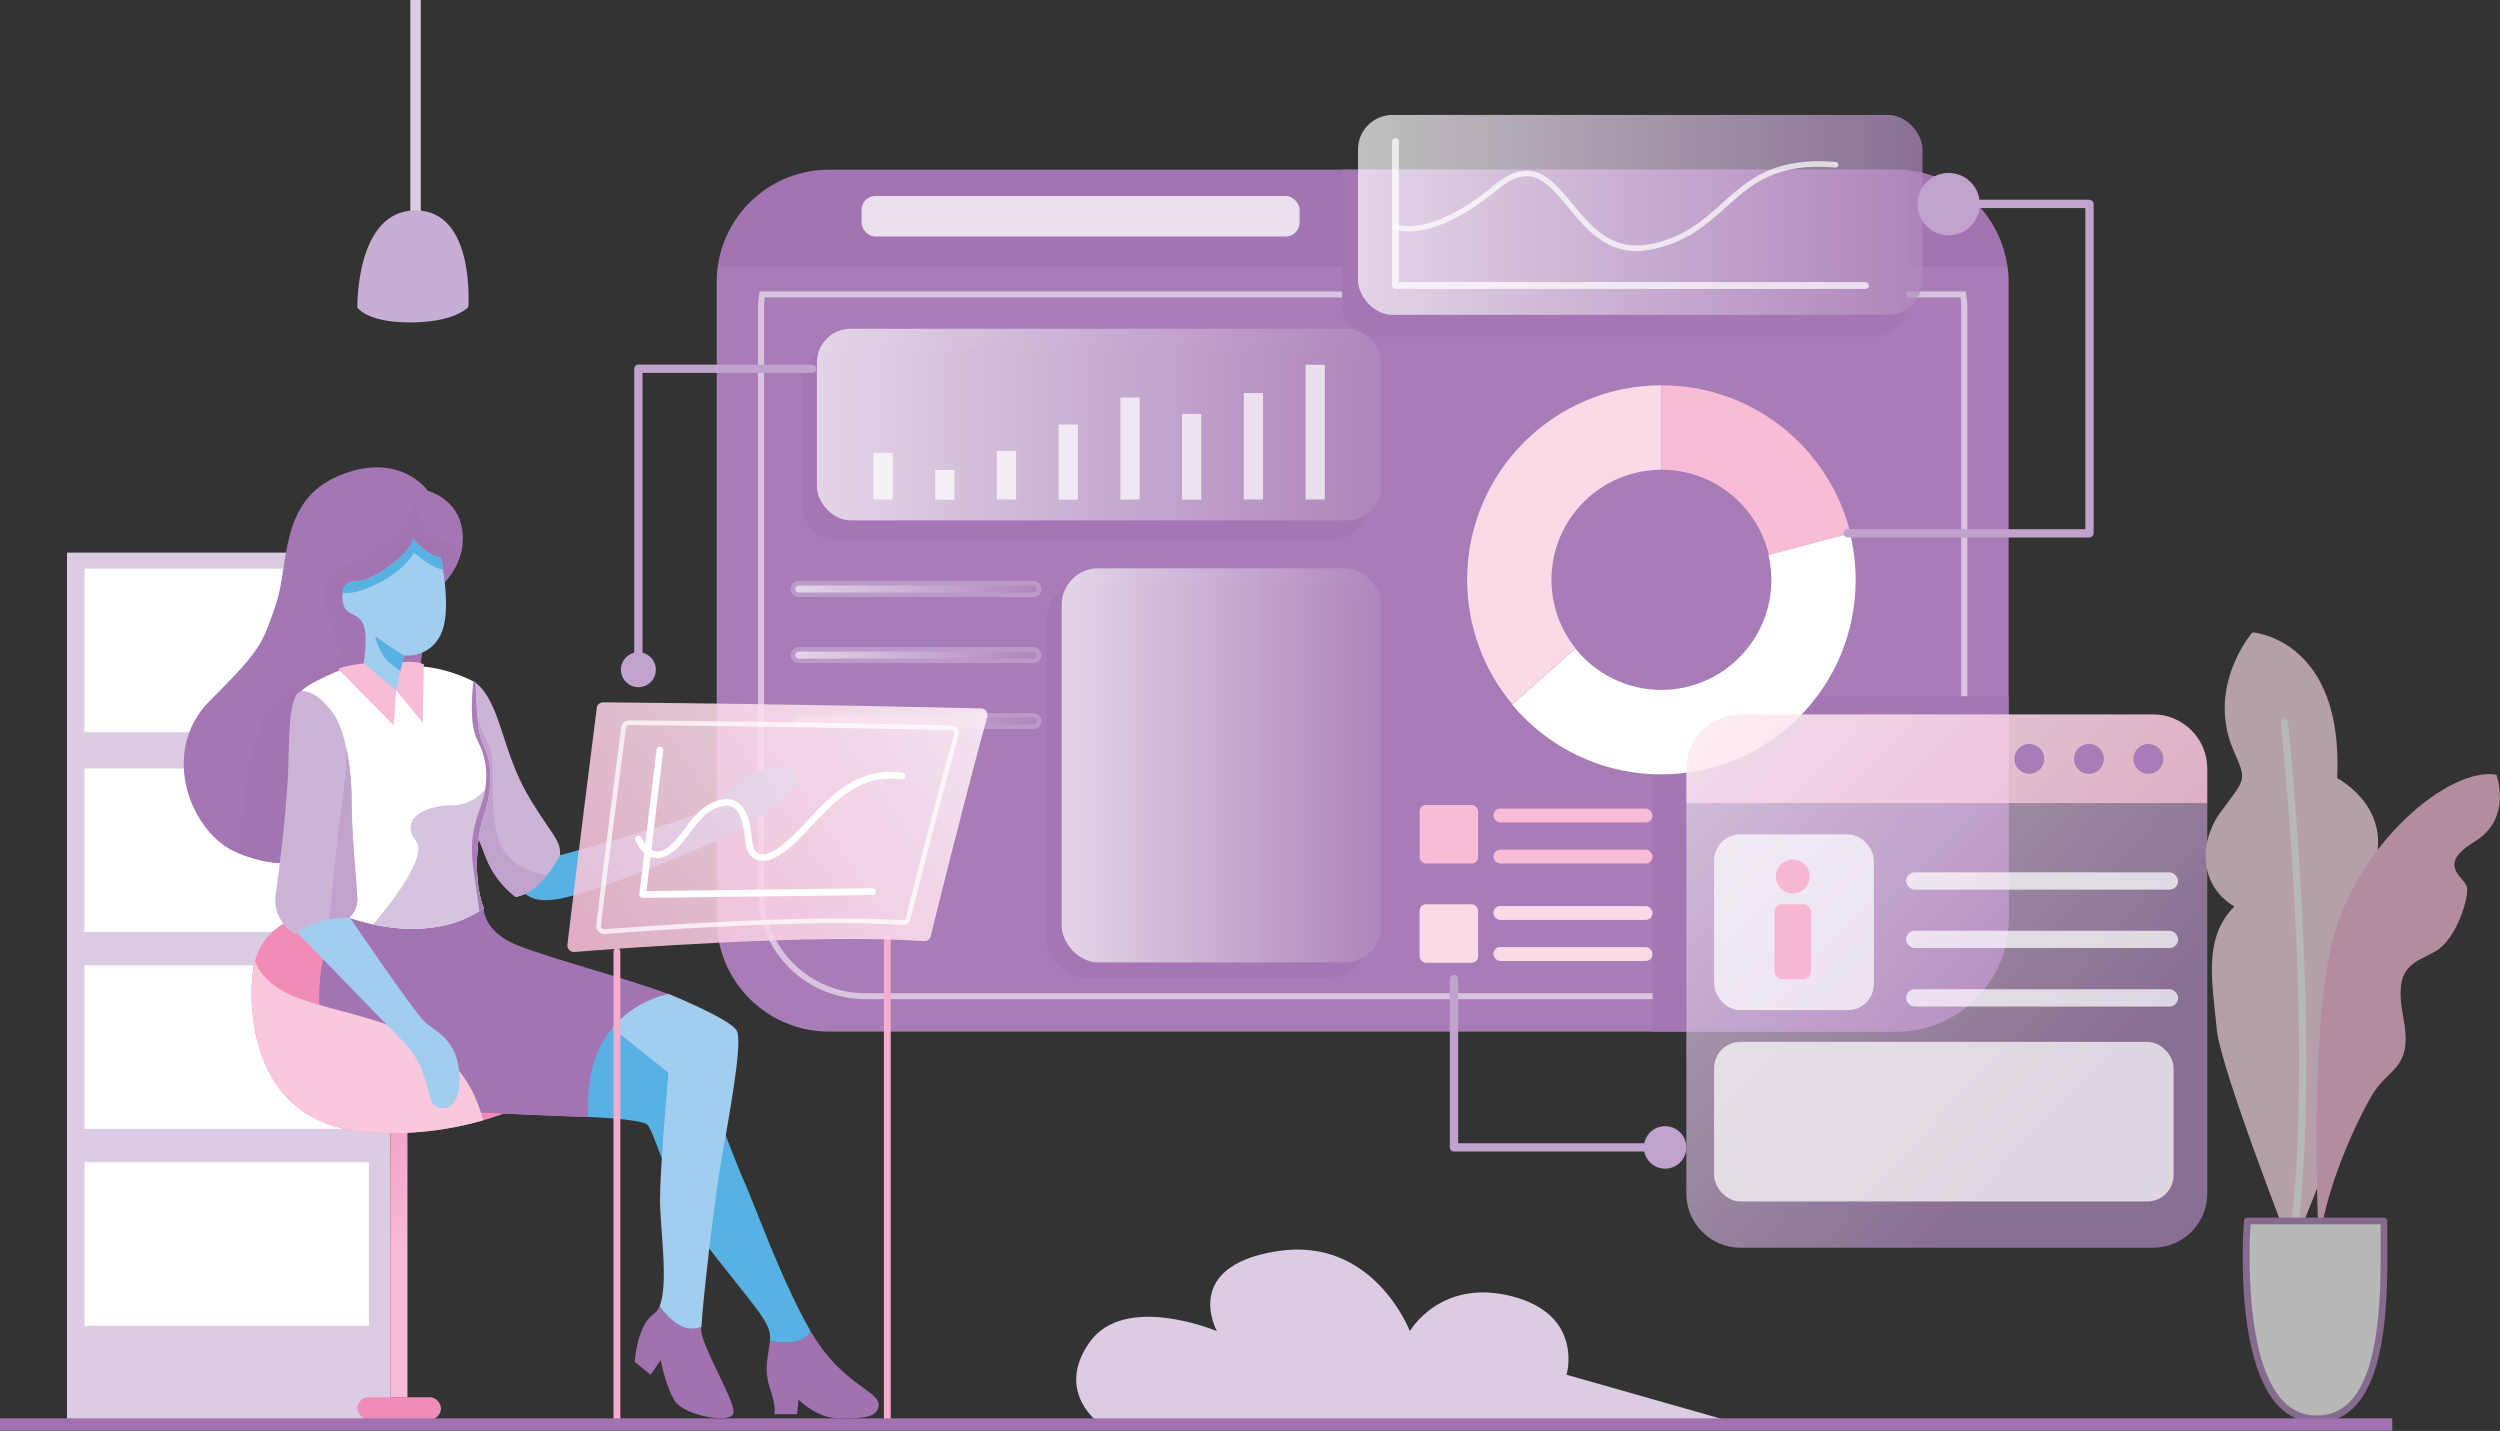
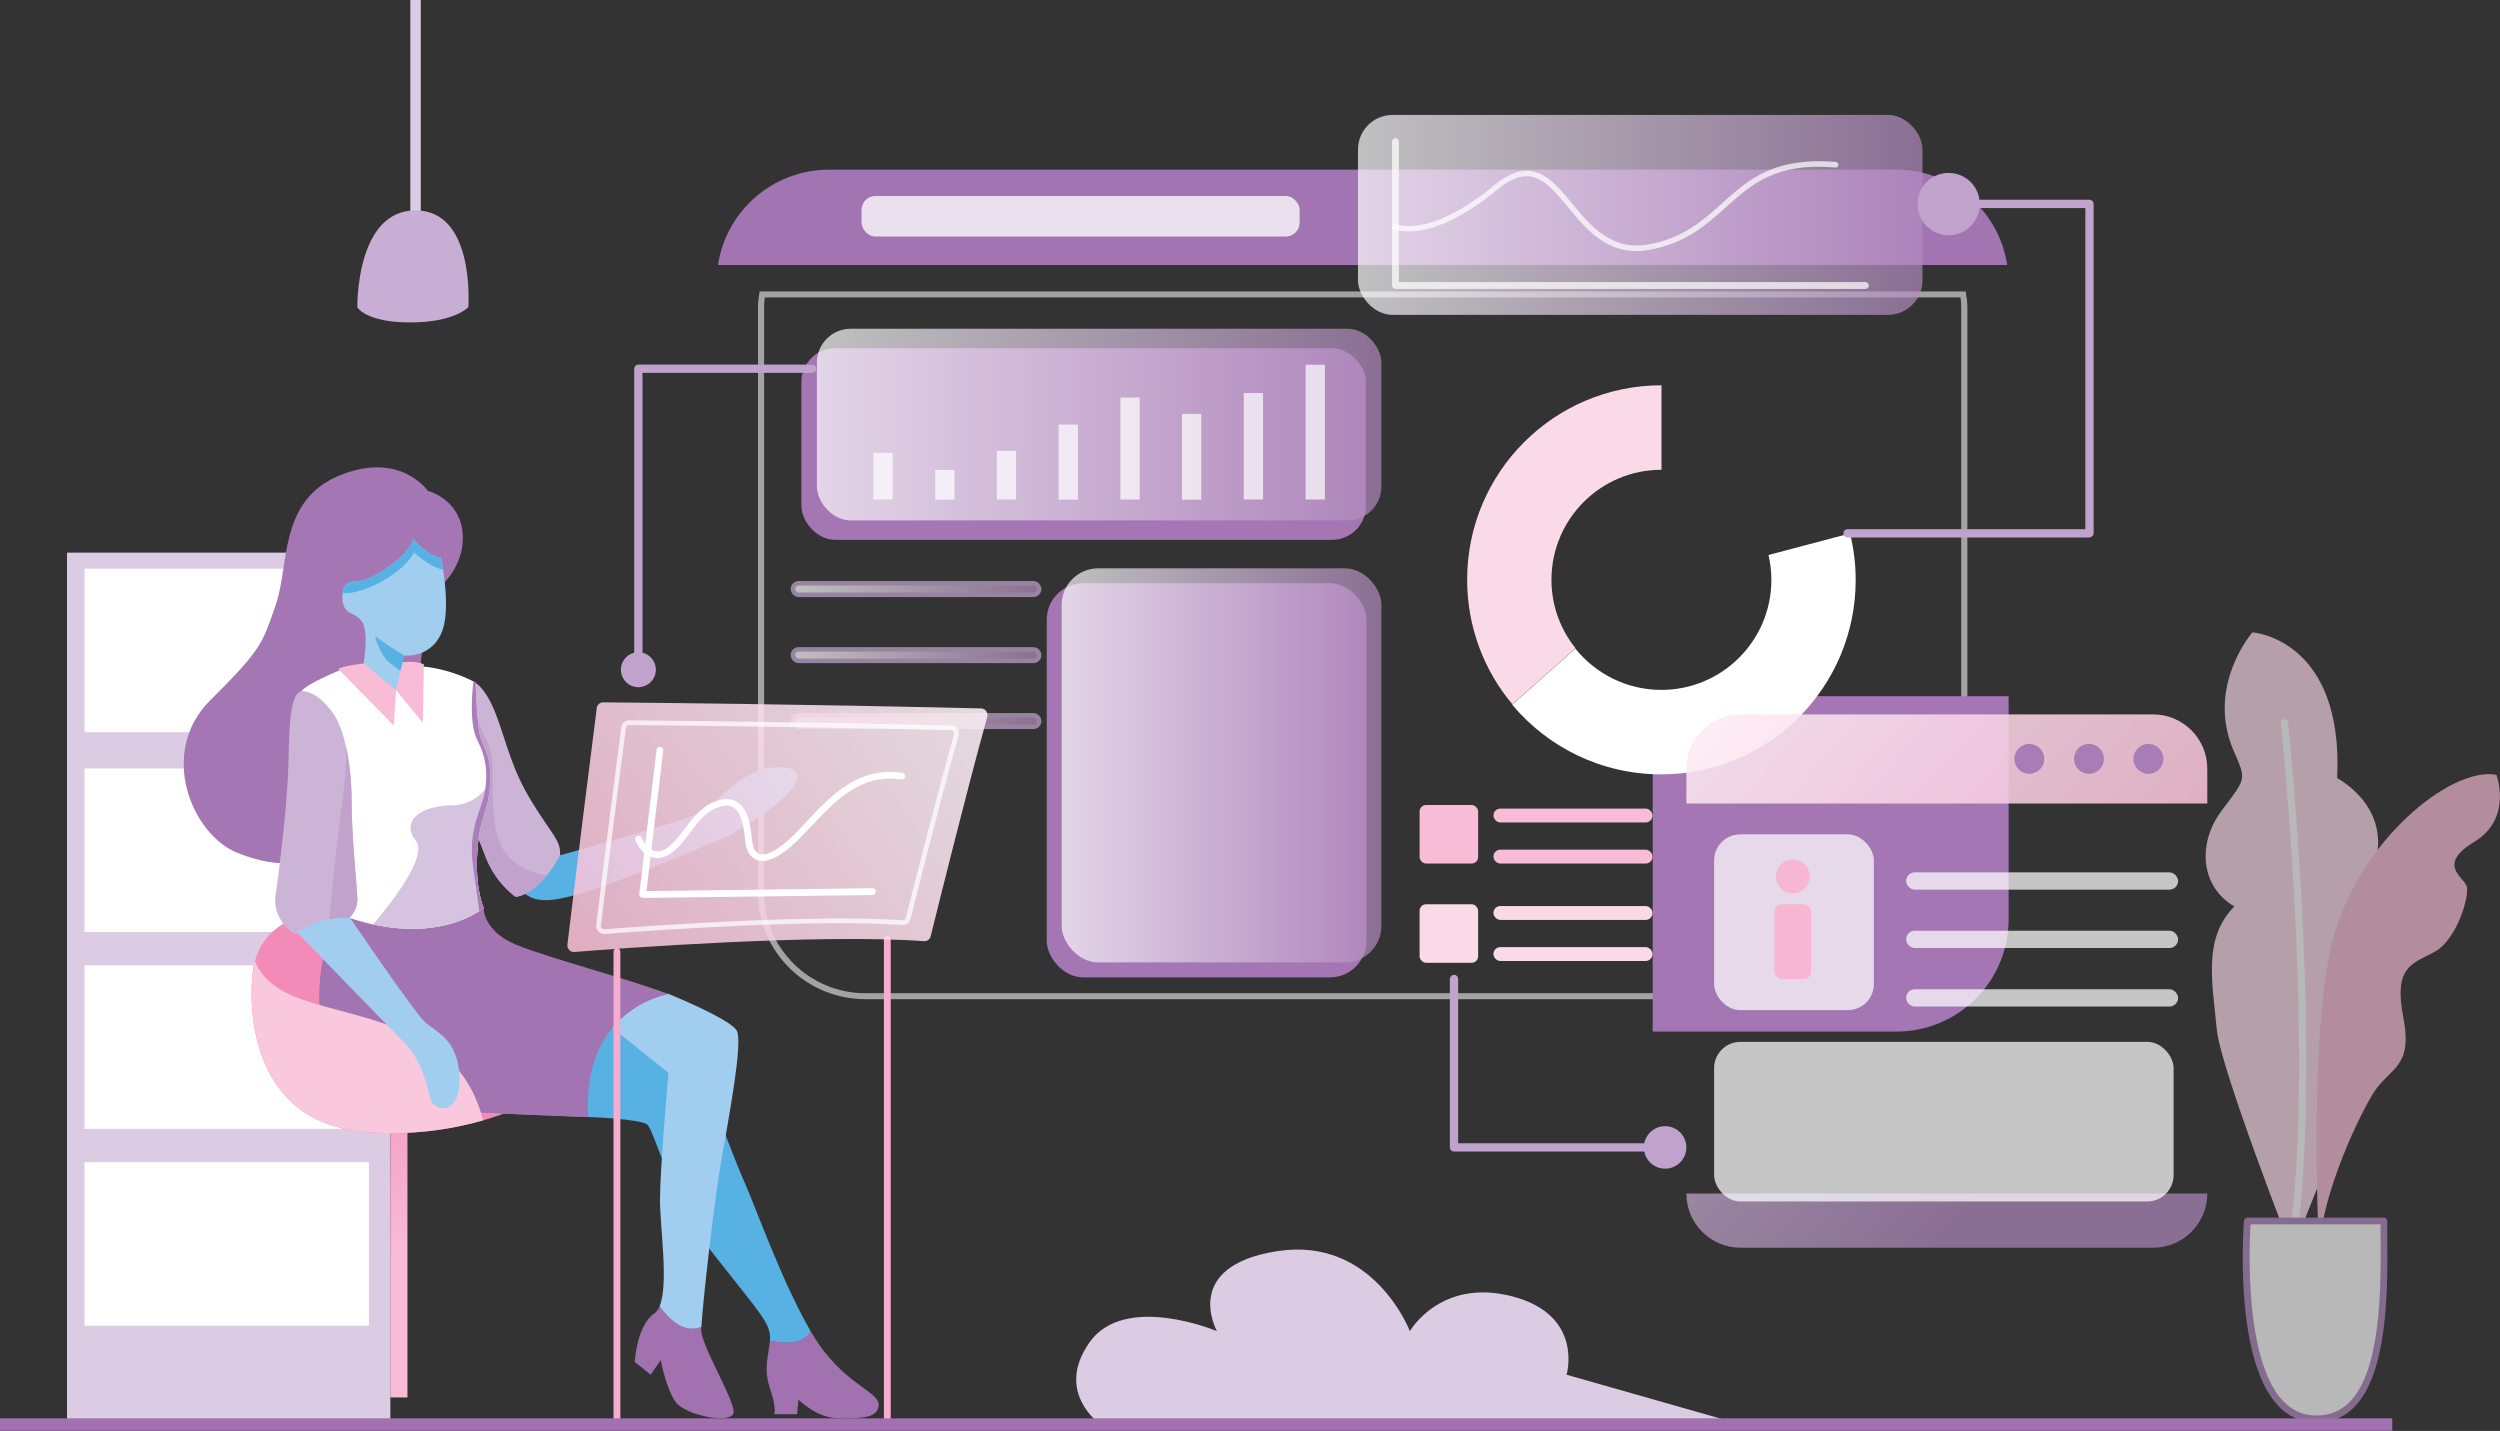
<svg xmlns="http://www.w3.org/2000/svg" xmlns:xlink="http://www.w3.org/1999/xlink" id="Layer_2" viewBox="0 0 138.79 79.44">
  <rect x="0" y="0" width="138.79" height="79.44" fill="#333333" stroke="none" />
  <defs>
    <linearGradient id="linear-gradient" x1="44.02" y1="32.71" x2="57.7" y2="32.71" gradientUnits="userSpaceOnUse">
      <stop offset="0" stop-color="#fff" />
      <stop offset="1" stop-color="#b18abf" />
    </linearGradient>
    <linearGradient id="linear-gradient-2" y1="36.37" y2="36.37" xlink:href="#linear-gradient" />
    <linearGradient id="linear-gradient-3" y1="40.04" y2="40.04" xlink:href="#linear-gradient" />
    <clipPath id="clippath-2">
-       <path d="M24.54,32.47s1.36-1.2,1.13-3-1.92-2.22-1.92-2.22c0,0-1.53-2.24-4.91-.85s-2.77,4.97-3.52,7.14-.75,2.46-3.65,5.34-1.04,7.45,1.52,8.47,4.9.92,7.81-2.27,1.73-10.56,3.54-12.6Z" style="fill: #a476b3;" />
-     </clipPath>
+       </clipPath>
    <clipPath id="clippath-3">
      <path d="M26.24,38.11l.15-.2s.6.26,1.2,1.9.84,2.92,1.95,4.73,1.61,2.12,1.55,2.94c0,0-1.04,2.1-2.46,2.31,0,0-1.08-.72-1.65-2.17s-.97-2.58-.97-2.58l.22-6.93Z" style="fill: #ccb4d7;" />
    </clipPath>
    <clipPath id="clippath-4">
      <path d="M26.45,50.06l.4.37s-.02,1.27,1.81,2.02,6.23,1.89,8.45,2.74c0,0-4.83.77-4.46,6.82,0,0-5.15-.15-9.47-.48s-5.56-3.67-5.44-6.63,1.3-4.06,1.3-4.06l7.42-.77Z" style="fill: #a374b2;" />
    </clipPath>
    <clipPath id="clippath-5">
      <path d="M19.04,37.14s-1.95.77-2.29,1.22,1.3,6.34,1.64,8.26.65,4.2.65,4.2c0,0,4.48,1.92,7.82-.4,0,0-.5-1.02-.36-3.15s.65-2.13.71-3.92-.5-1.7-.65-3.03-.15-2.42-.15-2.42c0,0-1.23-.73-2.93-.9l-4.43.13Z" style="fill: #fff;" />
    </clipPath>
    <clipPath id="clippath-6">
      <path d="M24.48,30.96s.56,2.63.1,3.99-1.7,1.48-2.05,1.44-.05,1.23-.05,1.23c0,0-.31,1.04-1.16.83s-1.18-1.31-1.18-1.31c0,0,.38-2.02-.04-2.62s-1.05-.33-1.09-1.3.51-.95.99-.97,2.65-1.24,2.95-2.34c0,0,.71.93,1.53,1.04Z" style="fill: #a1cdee;" />
    </clipPath>
    <linearGradient id="linear-gradient-4" x1="22.32" y1="60.9" x2="22.15" y2="69.71" gradientUnits="userSpaceOnUse">
      <stop offset="0" stop-color="#f49ec4" />
      <stop offset="1" stop-color="#f8bcd6" />
    </linearGradient>
    <clipPath id="clippath-7">
      <path d="M18.62,39.79c.54.94.9,2.73.9,4.7s.29,4.66.32,5.36-.45,1.11-.45,1.11c0,0-1.6-.17-3.03.91,0,0-1.28-.79-1.06-2.21s.6-4.72.69-6.66-.03-4.73.86-4.63,1.59,1.13,1.76,1.41Z" style="fill: #ccb4d7;" />
    </clipPath>
    <linearGradient id="linear-gradient-5" x1="75.39" y1="11.93" x2="106.73" y2="11.93" xlink:href="#linear-gradient" />
    <linearGradient id="linear-gradient-6" x1="45.35" y1="23.57" x2="76.69" y2="23.57" xlink:href="#linear-gradient" />
    <linearGradient id="linear-gradient-7" x1="58.94" y1="42.5" x2="76.69" y2="42.5" xlink:href="#linear-gradient" />
    <linearGradient id="linear-gradient-8" x1="91.22" y1="27.16" x2="120.7" y2="54.83" gradientUnits="userSpaceOnUse">
      <stop offset="0" stop-color="#fff" />
      <stop offset="1" stop-color="#f7b7d3" />
    </linearGradient>
    <linearGradient id="linear-gradient-9" x1="84.69" y1="34.12" x2="114.16" y2="61.79" xlink:href="#linear-gradient" />
    <linearGradient id="linear-gradient-10" x1="59.02" y1="34.24" x2="28.32" y2="55.26" xlink:href="#linear-gradient-8" />
  </defs>
  <g id="Layer_2-2" data-name="Layer_2">
    <g>
      <path d="M61.11,79.09s-2.59-1.77-.63-4.56,7.08-.63,7.08-.63c0,0-2.02-3.6,3.34-4.44s7.37,4.44,7.37,4.44c0,0,1.7-2.97,5.69-1.93s3.01,4.35,3.01,4.35l9.73,2.77h-35.59Z" style="fill: #dbcce4;" />
      <g>
        <rect x="3.72" y="30.68" width="17.95" height="48.12" style="fill: #dbcce4;" />
        <rect x="4.69" y="31.57" width="15.79" height="9.08" style="fill: #fff;" />
        <rect x="4.69" y="42.66" width="15.79" height="9.08" style="fill: #fff;" />
        <rect x="4.69" y="53.59" width="15.79" height="9.08" style="fill: #fff;" />
        <rect x="4.69" y="64.52" width="15.79" height="9.08" style="fill: #fff;" />
      </g>
      <g style="opacity: .65;">
        <g>
          <path d="M125.07,35.11s5.05.36,4.68,8.09c0,0,2.87,1.47,2.16,4.51s-.95,2.37-.95,2.37c0,0,2.33,3.52.9,7.52s-4.62,11.86-4.62,11.86c0,0-3.95-10.09-4.17-12.29-.28-2.83-.74-5.09.97-6.85-1.88-1.1-2.07-3.49-.7-5.32s1.38-1.67.66-3.33c-1.55-3.59,1.05-6.57,1.05-6.57Z" style="fill: #fbdae8;" />
          <path d="M128.77,69.98s-.67-12.25.72-17.73,6.52-9.7,9.1-9.24c0,0,.92,2.42-1.22,3.72s-.56,1.95-.42,2.5-.56,2.93-1.77,3.6-2.32.77-1.76,3.64-.77,2.76-1.69,4.26-3.15,6.29-2.96,9.24Z" style="fill: #f8bcd6;" />
          <path d="M127.27,69.13c.11.01.21-.06.22-.17,1.45-10.67-.45-28.67-.47-28.86-.01-.11-.11-.19-.22-.18-.11.01-.19.11-.18.22.02.18,1.92,18.13.47,28.76-.01.11.06.21.17.22h0Z" style="fill: #fff;" />
        </g>
        <g>
          <path d="M132.33,67.78h-7.57s-.86,10.61,3.57,10.98,4-7.63,4-10.98Z" style="fill: #fff;" />
          <path d="M128.62,78.96c-.1,0-.2,0-.3-.01-1.08-.09-1.95-.75-2.58-1.97-.49-.95-.84-2.23-1.04-3.82-.34-2.69-.13-5.36-.12-5.39,0-.1.09-.17.19-.17h7.57c.1,0,.19.08.19.19,0,.25,0,.53,0,.83.03,2.89.07,7.73-1.93,9.59-.54.51-1.21.76-1.98.76ZM124.94,67.97c-.08,1.36-.48,10.28,3.41,10.6.8.07,1.45-.15,2-.65,1.87-1.74,1.83-6.48,1.81-9.31,0-.23,0-.44,0-.64h-7.21Z" style="fill: #b18abf;" />
        </g>
      </g>
      <g>
-         <path d="M39.86,14.72c-.05.3-.07.62-.07.93v35.39c0,3.44,2.79,6.23,6.23,6.23h59.26c3.44,0,6.23-2.79,6.23-6.23V15.65c0-.32-.02-.63-.07-.93H39.86Z" style="fill: #a87cb7;" />
        <path d="M105.28,9.42h-59.26c-3.12,0-5.71,2.3-6.16,5.29h71.57c-.45-3-3.04-5.29-6.16-5.29Z" style="fill: #a374b2;" />
      </g>
      <g style="opacity: .55;">
        <path d="M103.25,55.47h-55.2c-3.29,0-5.97-2.64-5.97-5.89V17.1c0-.29.02-.49.07-.78l.02-.14h66.96l.02.14c.05.3.07.49.07.78v32.49c0,3.25-2.68,5.89-5.97,5.89ZM42.46,16.51c-.03.21-.04.36-.04.59v32.49c0,3.06,2.53,5.55,5.63,5.55h55.2c3.1,0,5.63-2.49,5.63-5.55V17.1c0-.23-.01-.38-.04-.59H42.46Z" style="fill: #fff;" />
      </g>
      <path d="M111.51,38.64v12.4c0,3.44-2.79,6.23-6.23,6.23h-13.53v-15.61c0-1.66,1.35-3.01,3.01-3.01h16.75Z" style="fill: #a476b3;" />
-       <path d="M74.51,9.42h31.34v7.5c0,.97-.79,1.75-1.75,1.75h-27.84c-.97,0-1.75-.79-1.75-1.75v-7.5h0Z" style="fill: #a476b3;" />
      <g style="opacity: .69;">
        <rect x="44.02" y="32.38" width="13.67" height=".64" rx=".32" ry=".32" style="fill: url(#linear-gradient); stroke: #c4a8d0; stroke-miterlimit: 10; stroke-width: .25px;" />
        <rect x="44.02" y="36.05" width="13.67" height=".64" rx=".32" ry=".32" style="fill: url(#linear-gradient-2); stroke: #c4a8d0; stroke-miterlimit: 10; stroke-width: .25px;" />
        <rect x="44.02" y="39.71" width="13.67" height=".64" rx=".32" ry=".32" style="fill: url(#linear-gradient-3); stroke: #c4a8d0; stroke-miterlimit: 10; stroke-width: .25px;" />
      </g>
      <rect x="47.83" y="10.88" width="24.32" height="2.25" rx=".77" ry=".77" style="fill: #fff; opacity: .78;" />
      <g>
        <path d="M24.54,32.47s1.36-1.2,1.13-3-1.92-2.22-1.92-2.22c0,0-1.53-2.24-4.91-.85s-2.77,4.97-3.52,7.14-.75,2.46-3.65,5.34-1.04,7.45,1.52,8.47,4.9.92,7.81-2.27,1.73-10.56,3.54-12.6Z" style="fill: #a476b3;" />
        <g style="clip-path: url(#clippath-2);">
          <path d="M13.25,48.09c0-.15.15-5.5,1.34-8.05s4.66-2.27,4.19-4.21-1.74-3.54.22-4.42,3.69-2.05,4.11-3.61c0,0,.04,1.69,1.21,2.13s2.03.29,2.03.29l-.98,5.53-1.65,3.97s-1.72,6.54-1.77,6.57-4.1,2.8-4.1,2.8l-4.61-1Z" style="fill: #a374b2;" />
        </g>
      </g>
      <path d="M30.29,47.45l.81.03s6.3-1.72,8.24-2.51c0,0,1.8-2.44,3.94-2.38s.67,1.82-2.82,3.8c0,0-4.92,2.15-7.52,2.99s-3.5.86-4.36-.38l1.73-1.55Z" style="fill: #57b1e3;" />
      <g>
        <path d="M26.24,38.11l.15-.2s.6.26,1.2,1.9.84,2.92,1.95,4.73,1.61,2.12,1.55,2.94c0,0-1.04,2.1-2.46,2.31,0,0-1.08-.72-1.65-2.17s-.97-2.58-.97-2.58l.22-6.93Z" style="fill: #ccb4d7;" />
        <g style="clip-path: url(#clippath-3);">
          <path d="M26.02,38.72s.81,2.03,1.18,2.84-.18,3.97.67,5.49,2.8,1.59,2.8,1.59l-1.11,1.86s-1.54.22-1.59.08-2.48-4.22-2.46-4.3-.84-3.65-.75-3.82,1.27-3.74,1.27-3.74Z" style="fill: #c1a2cd;" />
        </g>
      </g>
      <g>
        <path d="M45.06,74.01s-.05-.08-.07-.12c-.43.78-1.6.67-2.25.54-.06.83-.37,1.49,0,2.63.4,1.18.24,1.45.24,1.45h1.27l.08-.81s1.01,1.05,2.27,1.04c1.25,0,2.16,0,2.18-.76.01-.76-2.07-1.16-3.71-3.97Z" style="fill: #a171b0;" />
        <path d="M45,73.9c-1.61-2.8-2.98-6.71-3.7-8.34-.73-1.65-1.93-5.11-2.48-6.03-.56-.92-4.9-2.88-4.9-2.88l-1.86,2.21.24,2.61.36.54s2.86.1,3.27.42c.41.33,1.26,4.11,3.75,7.28s3.11,3.75,3.07,4.63c0,.03,0,.07,0,.1.65.13,1.83.24,2.25-.54Z" style="fill: #57b1e3;" />
      </g>
      <g>
        <path d="M38.94,73.66c-.98.39-1.84-.49-2.31-1.16-.08.19-.18.33-.31.42-.98.67-1.08,2.69-1.08,2.69l.88.71.56-.81s.29,1.54.81,2.3c.52.77,3.11,1.27,3.23.63.12-.63-1.79-3.72-1.79-4.61,0-.05,0-.11,0-.18Z" style="fill: #a171b0;" />
        <path d="M38.94,73.66c.07-1.33.69-6.86,1.11-9.26.44-2.53,1.19-6.51.86-7.17-.33-.65-3.79-2.05-3.79-2.05l-.58-.04-3.08,1.5,3.65,2.92s-.47,5.28-.47,7.05c0,1.53.49,4.66-.02,5.9.47.67,1.33,1.55,2.31,1.16Z" style="fill: #a1cdee;" />
      </g>
      <path d="M16.83,50.85s-2.59.4-2.83,3.38.6,8.01,5.98,8.58,9.39-1.58,9.39-1.58l-5.33-10.38h-7.22Z" style="fill: #f38bb9;" />
      <g>
        <path d="M26.45,50.06l.4.37s-.02,1.27,1.81,2.02,6.23,1.89,8.45,2.74c0,0-4.83.77-4.46,6.82,0,0-5.15-.15-9.47-.48s-5.56-3.67-5.44-6.63,1.3-4.06,1.3-4.06l7.42-.77Z" style="fill: #a374b2;" />
        <g style="clip-path: url(#clippath-4);">
          <path d="M20.91,51.37s-1.18,2.62,3.24,4.66,10.32,3.92,10.32,3.92l-.8,2.96-10.14.27s-6.94-2.65-7.48-5.05.07-5.23.66-6.25.1-2.35,1.68-1.9,2.53,1.4,2.53,1.4" style="fill: #a374b2;" />
        </g>
      </g>
      <g>
        <path d="M19.04,37.14s-1.95.77-2.29,1.22,1.3,6.34,1.64,8.26.65,4.2.65,4.2c0,0,4.48,1.92,7.82-.4,0,0-.5-1.02-.36-3.15s.65-2.13.71-3.92-.5-1.7-.65-3.03-.15-2.42-.15-2.42c0,0-1.23-.73-2.93-.9l-4.43.13Z" style="fill: #fff;" />
        <g style="clip-path: url(#clippath-5);">
          <path d="M27.4,43.03s-.56,1.66-2.33,1.68-2.83.9-1.98,1.97-2.61,4.9-2.61,4.9l2.06.3,4.67-.15.72-2.58s.1-2.07.11-2.85-.64-3.26-.64-3.26Z" style="fill: #d5c3df;" />
          <path d="M26.29,37.77s-.32,2.3.2,3.3.59,1.88.43,2.87-.95,2.05-.66,4.12.4,2.88.4,2.88l.4-.36s.88-6.8.88-7.22-.83-4.22-.83-4.22l-.42-1.23-.41-.14Z" style="fill: #aa7eb8;" />
        </g>
      </g>
      <g>
        <path d="M24.48,30.96s.56,2.63.1,3.99-1.7,1.48-2.05,1.44-.05,1.23-.05,1.23c0,0-.31,1.04-1.16.83s-1.18-1.31-1.18-1.31c0,0,.38-2.02-.04-2.62s-1.05-.33-1.09-1.3.51-.95.99-.97,2.65-1.24,2.95-2.34c0,0,.71.93,1.53,1.04Z" style="fill: #a1cdee;" />
        <g style="clip-path: url(#clippath-6);">
          <path d="M22.68,36.54l-.22-.13s-1.37-.84-1.57-1.07.22,1.08.78,1.49.77.58.77.58l.24-.87Z" style="fill: #57b1e3;" />
          <path d="M18.57,32.69s.37.64,2.16-.18,2.25-1.83,2.25-1.83c0,0,1.37,1.22,1.97.89l-.13-.98-1.92-1.25s-2.02,1.43-2.09,1.52-2.25,1.83-2.25,1.83Z" style="fill: #57b1e3;" />
        </g>
      </g>
      <path d="M20.2,36.83l1.79,1.49-.13,1.96-3.07-3.13s.11-.17,1.44-.32" style="fill: #f8bcd6;" />
      <path d="M22.34,36.78l-.35,1.54,1.48,1.8.06-3.24s-.45-.22-1.17-.11" style="fill: #f8bcd6;" />
      <path d="M34.25,79.14c-.1,0-.19-.08-.19-.19v-26.12c0-.1.08-.19.19-.19s.19.08.19.19v26.12c0,.1-.08.19-.19.19Z" style="fill: #f6adcd;" />
      <path d="M49.26,79.14c-.1,0-.19-.08-.19-.19v-26.8c0-.1.08-.19.19-.19s.19.08.19.19v26.8c0,.1-.08.19-.19.19Z" style="fill: #f6adcd;" />
      <rect x="21.67" y="62.45" width=".95" height="15.13" style="fill: url(#linear-gradient-4);" />
-       <rect x="19.85" y="77.57" width="4.63" height="1.23" rx=".61" ry=".61" style="fill: #f38bb9;" />
      <path d="M26.81,62.2c-1.68.48-4.07.9-6.82.61-5.39-.58-6.23-5.6-5.98-8.58.03-.32.08-.61.15-.87.22.6.73,1.27,1.82,1.8,2.62,1.28,8.07,1.34,10.17,5.29.32.6.53,1.18.66,1.75Z" style="fill: #f9c8dd;" />
      <path d="M19.21,50.63s3.75,5.52,4.35,6.08,1.88.97,1.95,3.07-1.28,1.93-1.54,1.38-.38-2.14-1.59-3.35-6.07-6.24-6.07-6.24c0,0,.9-1.25,2.89-.94Z" style="fill: #a1cdee;" />
      <g>
        <path d="M18.62,39.79c.54.94.9,2.73.9,4.7s.29,4.66.32,5.36-.45,1.11-.45,1.11c0,0-1.6-.17-3.03.91,0,0-1.28-.79-1.06-2.21s.6-4.72.69-6.66-.03-4.73.86-4.63,1.59,1.13,1.76,1.41Z" style="fill: #ccb4d7;" />
        <g style="clip-path: url(#clippath-7);">
          <path d="M18.66,38.56s.91,1.67.42,5.3-.81,7.38-.81,7.38l1.98-.12s.94-1.55.94-1.99.51-4.64,0-6.25-1.47-3.74-1.47-3.74l-1.05-.58Z" style="fill: #c1a2cd;" />
        </g>
      </g>
      <g>
-         <path d="M98.19,30.81l4.54-1.2c-1.15-4.72-5.41-8.22-10.48-8.22v4.69c2.9,0,5.32,2.02,5.95,4.73Z" style="fill: #f8bcd6;" />
        <g>
          <path d="M86.13,32.19c0-3.37,2.73-6.11,6.11-6.11v-4.69c-5.96,0-10.79,4.83-10.79,10.79,0,2.63.94,5.05,2.51,6.92l3.51-3.11c-.84-1.04-1.34-2.37-1.34-3.81Z" style="fill: #fbdae8;" />
          <path d="M102.72,29.61l-4.54,1.2c.1.44.16.9.16,1.38,0,3.37-2.73,6.11-6.11,6.11-1.93,0-3.65-.9-4.77-2.29l-3.51,3.11c1.98,2.37,4.96,3.87,8.28,3.87,5.96,0,10.79-4.83,10.79-10.79,0-.89-.11-1.75-.31-2.57Z" style="fill: #fff;" />
        </g>
      </g>
      <rect x="75.39" y="6.38" width="31.34" height="11.1" rx="1.92" ry="1.92" style="fill: url(#linear-gradient-5); opacity: .69;" />
      <rect x="44.49" y="19.33" width="31.34" height="10.64" rx="1.88" ry="1.88" style="fill: #a476b3;" />
      <rect x="45.35" y="18.25" width="31.34" height="10.64" rx="1.88" ry="1.88" style="fill: url(#linear-gradient-6); opacity: .69;" />
      <rect x="58.11" y="32.38" width="17.75" height="21.88" rx="2.03" ry="2.03" style="fill: #a476b3;" />
      <rect x="58.94" y="31.55" width="17.75" height="21.88" rx="2.03" ry="2.03" style="fill: url(#linear-gradient-7); opacity: .69;" />
      <circle cx="108.18" cy="11.33" r="1.73" style="fill: #c1a2cd;" />
      <path d="M116,29.84h-13.43c-.12,0-.23-.1-.23-.23s.1-.23.23-.23h13.2V11.55h-6.52c-.12,0-.23-.1-.23-.23s.1-.23.23-.23h6.75c.12,0,.23.1.23.23v18.28c0,.12-.1.23-.23.23Z" style="fill: #c1a2cd;" />
      <g>
        <path d="M122.54,42.67c0-1.66-1.35-3.01-3.01-3.01h-22.9c-1.66,0-3.01,1.35-3.01,3.01v1.94h28.92v-1.94Z" style="fill: url(#linear-gradient-8); opacity: .87;" />
-         <path d="M93.62,44.61v21.65c0,1.66,1.35,3.01,3.01,3.01h22.9c1.66,0,3.01-1.35,3.01-3.01v-21.65h-28.92Z" style="fill: url(#linear-gradient-9); opacity: .69;" />
+         <path d="M93.62,44.61v21.65c0,1.66,1.35,3.01,3.01,3.01h22.9c1.66,0,3.01-1.35,3.01-3.01h-28.92Z" style="fill: url(#linear-gradient-9); opacity: .69;" />
      </g>
      <g>
        <circle cx="112.66" cy="42.13" r=".83" style="fill: #a87cb7;" />
        <circle cx="115.97" cy="42.13" r=".83" style="fill: #a87cb7;" />
        <circle cx="119.27" cy="42.13" r=".83" style="fill: #a87cb7;" />
      </g>
      <rect x="95.16" y="46.32" width="8.87" height="9.76" rx="1.45" ry="1.45" style="fill: #fff; opacity: .72;" />
      <rect x="98.51" y="50.2" width="2.04" height="4.16" rx=".43" ry=".43" style="fill: #f7b7d3;" />
      <circle cx="99.53" cy="48.66" r=".94" style="fill: #f7b7d3;" />
      <rect x="105.82" y="48.43" width="15.1" height=".96" rx=".48" ry=".48" style="fill: #fff; opacity: .72;" />
      <rect x="105.82" y="51.67" width="15.1" height=".96" rx=".48" ry=".48" style="fill: #fff; opacity: .72;" />
      <rect x="105.82" y="54.92" width="15.1" height=".96" rx=".48" ry=".48" style="fill: #fff; opacity: .72;" />
      <rect x="95.16" y="57.84" width="25.51" height="8.86" rx="1.46" ry="1.46" style="fill: #fff; opacity: .72;" />
      <g>
        <rect x="78.81" y="44.69" width="3.25" height="3.25" rx=".36" ry=".36" style="fill: #f8bcd6;" />
        <rect x="82.91" y="44.89" width="8.83" height=".77" rx=".38" ry=".38" style="fill: #f8bcd6;" />
        <rect x="82.91" y="47.17" width="8.83" height=".77" rx=".38" ry=".38" style="fill: #f8bcd6;" />
      </g>
      <g>
        <rect x="78.81" y="50.2" width="3.25" height="3.25" rx=".36" ry=".36" style="fill: #fbdae8;" />
        <rect x="82.91" y="50.3" width="8.83" height=".77" rx=".38" ry=".38" style="fill: #fbdae8;" />
        <rect x="82.91" y="52.58" width="8.83" height=".77" rx=".38" ry=".38" style="fill: #fbdae8;" />
      </g>
      <path d="M33.13,39.31c-.2,1.57-1.08,8.5-1.63,13.13-.03.23.16.43.39.41,2.36-.19,13.52-1.03,19.4-.6.18.01.34-.1.38-.28.36-1.45,1.93-7.8,3.14-12.18.06-.23-.11-.46-.34-.46-1.96-.05-9.95-.24-20.98-.34-.19,0-.34.14-.37.32Z" style="fill: url(#linear-gradient-10); opacity: .87;" />
      <g style="opacity: .73;">
        <path d="M33.54,51.85c-.12,0-.24-.05-.32-.14-.09-.09-.13-.22-.12-.35.47-3.91,1.24-9.84,1.39-10.99.03-.22.22-.38.44-.38h0c9.3.08,16.03.24,17.87.29.14,0,.27.07.35.18.08.11.11.25.07.37-1.04,3.69-2.41,9.13-2.67,10.19-.05.21-.25.35-.46.33-5.02-.36-14.63.36-16.51.5-.01,0-.02,0-.04,0ZM34.75,40.4c-.15,1.15-.92,7.08-1.39,10.99,0,.05.01.1.05.14.04.04.09.06.15.06,1.88-.15,11.51-.86,16.54-.5.09,0,.17-.05.19-.13.26-1.05,1.64-6.5,2.68-10.2.01-.05,0-.1-.03-.15-.03-.04-.08-.07-.14-.07-1.84-.05-8.56-.2-17.86-.29h0c-.09,0-.17.07-.18.15h0Z" style="fill: #fff;" />
      </g>
      <path d="M35.68,49.84c-.05,0-.1-.02-.14-.06-.04-.04-.05-.09-.05-.15l.96-8.01c.01-.1.11-.18.21-.16.1.01.18.11.16.21l-.93,7.8,12.54-.16h0c.1,0,.19.08.19.19,0,.1-.08.19-.19.19l-12.76.16h0Z" style="fill: #fff;" />
      <path d="M42.33,47.79c-.11,0-.21-.02-.31-.05-.26-.09-.58-.36-.65-1.07-.07-.74-.2-1.54-.64-1.83-.21-.14-.48-.15-.83-.03-.72.23-1.13.79-1.57,1.39-.33.44-.67.9-1.14,1.21-.33.22-.66.28-.98.19-.61-.18-.93-.91-.94-.94-.04-.1,0-.21.1-.25.1-.04.21,0,.25.1h0s.26.59.71.73c.21.06.43.02.66-.14.42-.28.72-.69,1.05-1.12.46-.61.93-1.25,1.76-1.52.46-.15.85-.12,1.15.08.56.37.72,1.23.8,2.11.03.29.12.65.4.75.39.14,1.08-.22,1.87-1,.26-.26.52-.53.8-.83,1.32-1.41,2.83-3.02,5.27-2.67.1.01.17.11.16.21s-.11.17-.21.16c-2.25-.32-3.62,1.14-4.95,2.55-.28.29-.54.57-.81.84-.77.75-1.44,1.14-1.95,1.14Z" style="fill: #fff;" />
      <rect y="78.74" width="132.81" height=".69" style="fill: #a171b0;" />
      <path d="M91.75,63.93h-11.03c-.12,0-.23-.1-.23-.23v-9.35c0-.12.1-.23.23-.23s.23.1.23.23v9.12h10.81c.12,0,.23.1.23.23s-.1.23-.23.23Z" style="fill: #c1a2cd;" />
      <circle cx="92.44" cy="63.7" r="1.18" style="fill: #c1a2cd;" />
      <g style="opacity: .72;">
        <path d="M103.56,16.04h-26.09c-.1,0-.19-.08-.19-.19v-7.99c0-.1.08-.19.19-.19s.19.08.19.19v7.8h25.9c.1,0,.19.08.19.19s-.08.19-.19.19Z" style="fill: #fff;" />
      </g>
      <g style="opacity: .72;">
        <path d="M90.85,13.94c-1.79,0-2.86-1.29-3.81-2.45-1.15-1.39-2.06-2.49-3.89-.98-3.77,3.11-5.69,2.24-5.77,2.2-.08-.04-.11-.13-.07-.2.04-.08.13-.11.2-.07,0,0,.46.21,1.35.05.83-.15,2.21-.65,4.1-2.21,2.07-1.7,3.16-.38,4.32,1.02,1.03,1.25,2.2,2.66,4.29,2.26,1.91-.36,2.99-1.34,4.04-2.28.71-.64,1.44-1.3,2.41-1.74,1.08-.5,2.36-.68,3.9-.55.08,0,.15.08.14.17,0,.08-.08.15-.17.14-3.3-.29-4.65.93-6.08,2.21-1.08.97-2.19,1.97-4.19,2.35-.27.05-.53.08-.78.08Z" style="fill: #fff;" />
      </g>
      <rect x="48.49" y="25.14" width="1.07" height="2.59" style="fill: #fff; opacity: .72;" />
      <rect x="51.92" y="26.09" width="1.07" height="1.65" style="fill: #fff; opacity: .72;" />
      <rect x="55.34" y="25.03" width="1.07" height="2.7" style="fill: #fff; opacity: .72;" />
      <rect x="58.77" y="23.57" width="1.07" height="4.17" style="fill: #fff; opacity: .72;" />
      <rect x="62.2" y="22.07" width="1.07" height="5.66" style="fill: #fff; opacity: .72;" />
      <rect x="65.62" y="22.98" width="1.07" height="4.76" style="fill: #fff; opacity: .72;" />
      <rect x="69.05" y="21.82" width="1.07" height="5.91" style="fill: #fff; opacity: .72;" />
      <rect x="72.48" y="20.25" width="1.07" height="7.48" style="fill: #fff; opacity: .72;" />
      <path d="M35.44,38.14c-.12,0-.23-.1-.23-.23v-17.44c0-.12.1-.23.23-.23h9.65c.12,0,.23.1.23.23s-.1.23-.23.23h-9.42v17.22c0,.12-.1.23-.23.23Z" style="fill: #c1a2cd;" />
      <circle cx="35.44" cy="37.18" r=".97" style="fill: #c1a2cd;" />
      <g>
        <rect x="22.78" width=".58" height="11.86" style="fill: #dbcce4;" />
        <path d="M19.84,17.05s-.1-5.37,3.23-5.37,2.93,5.37,2.93,5.37c0,0-.75.85-3.23.85s-2.94-.85-2.94-.85Z" style="fill: #c8aed4;" />
      </g>
    </g>
  </g>
</svg>